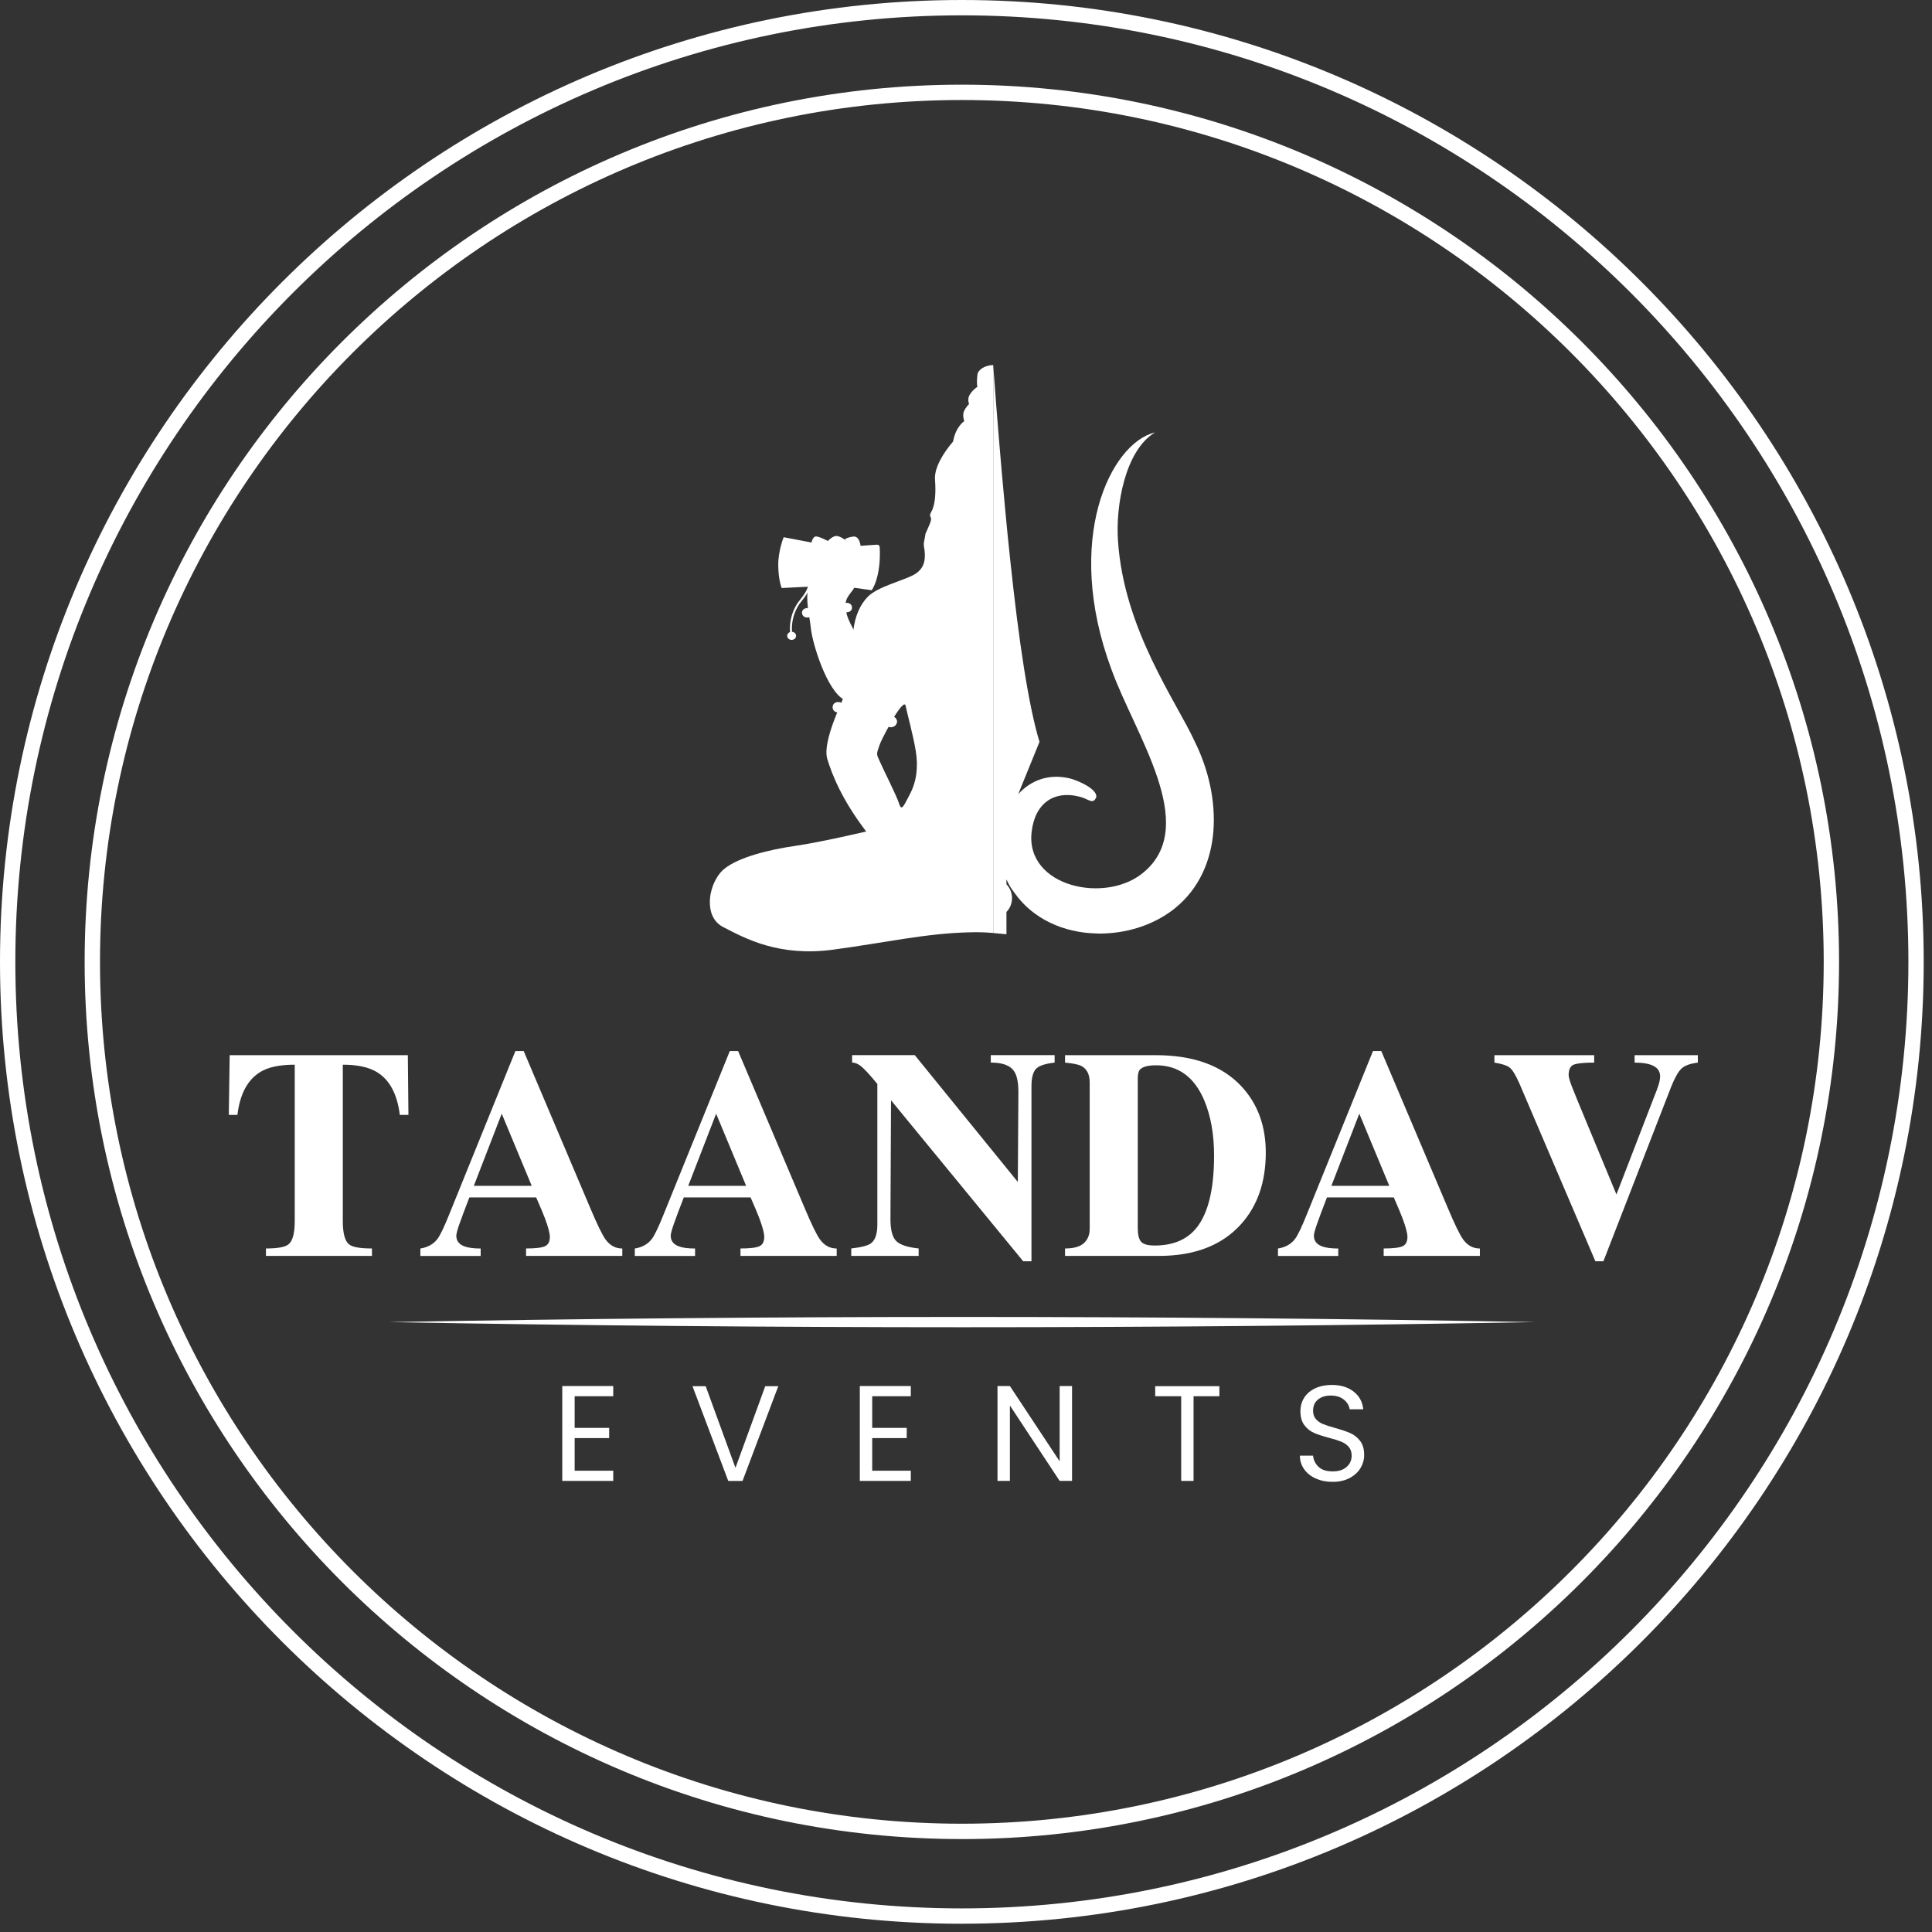
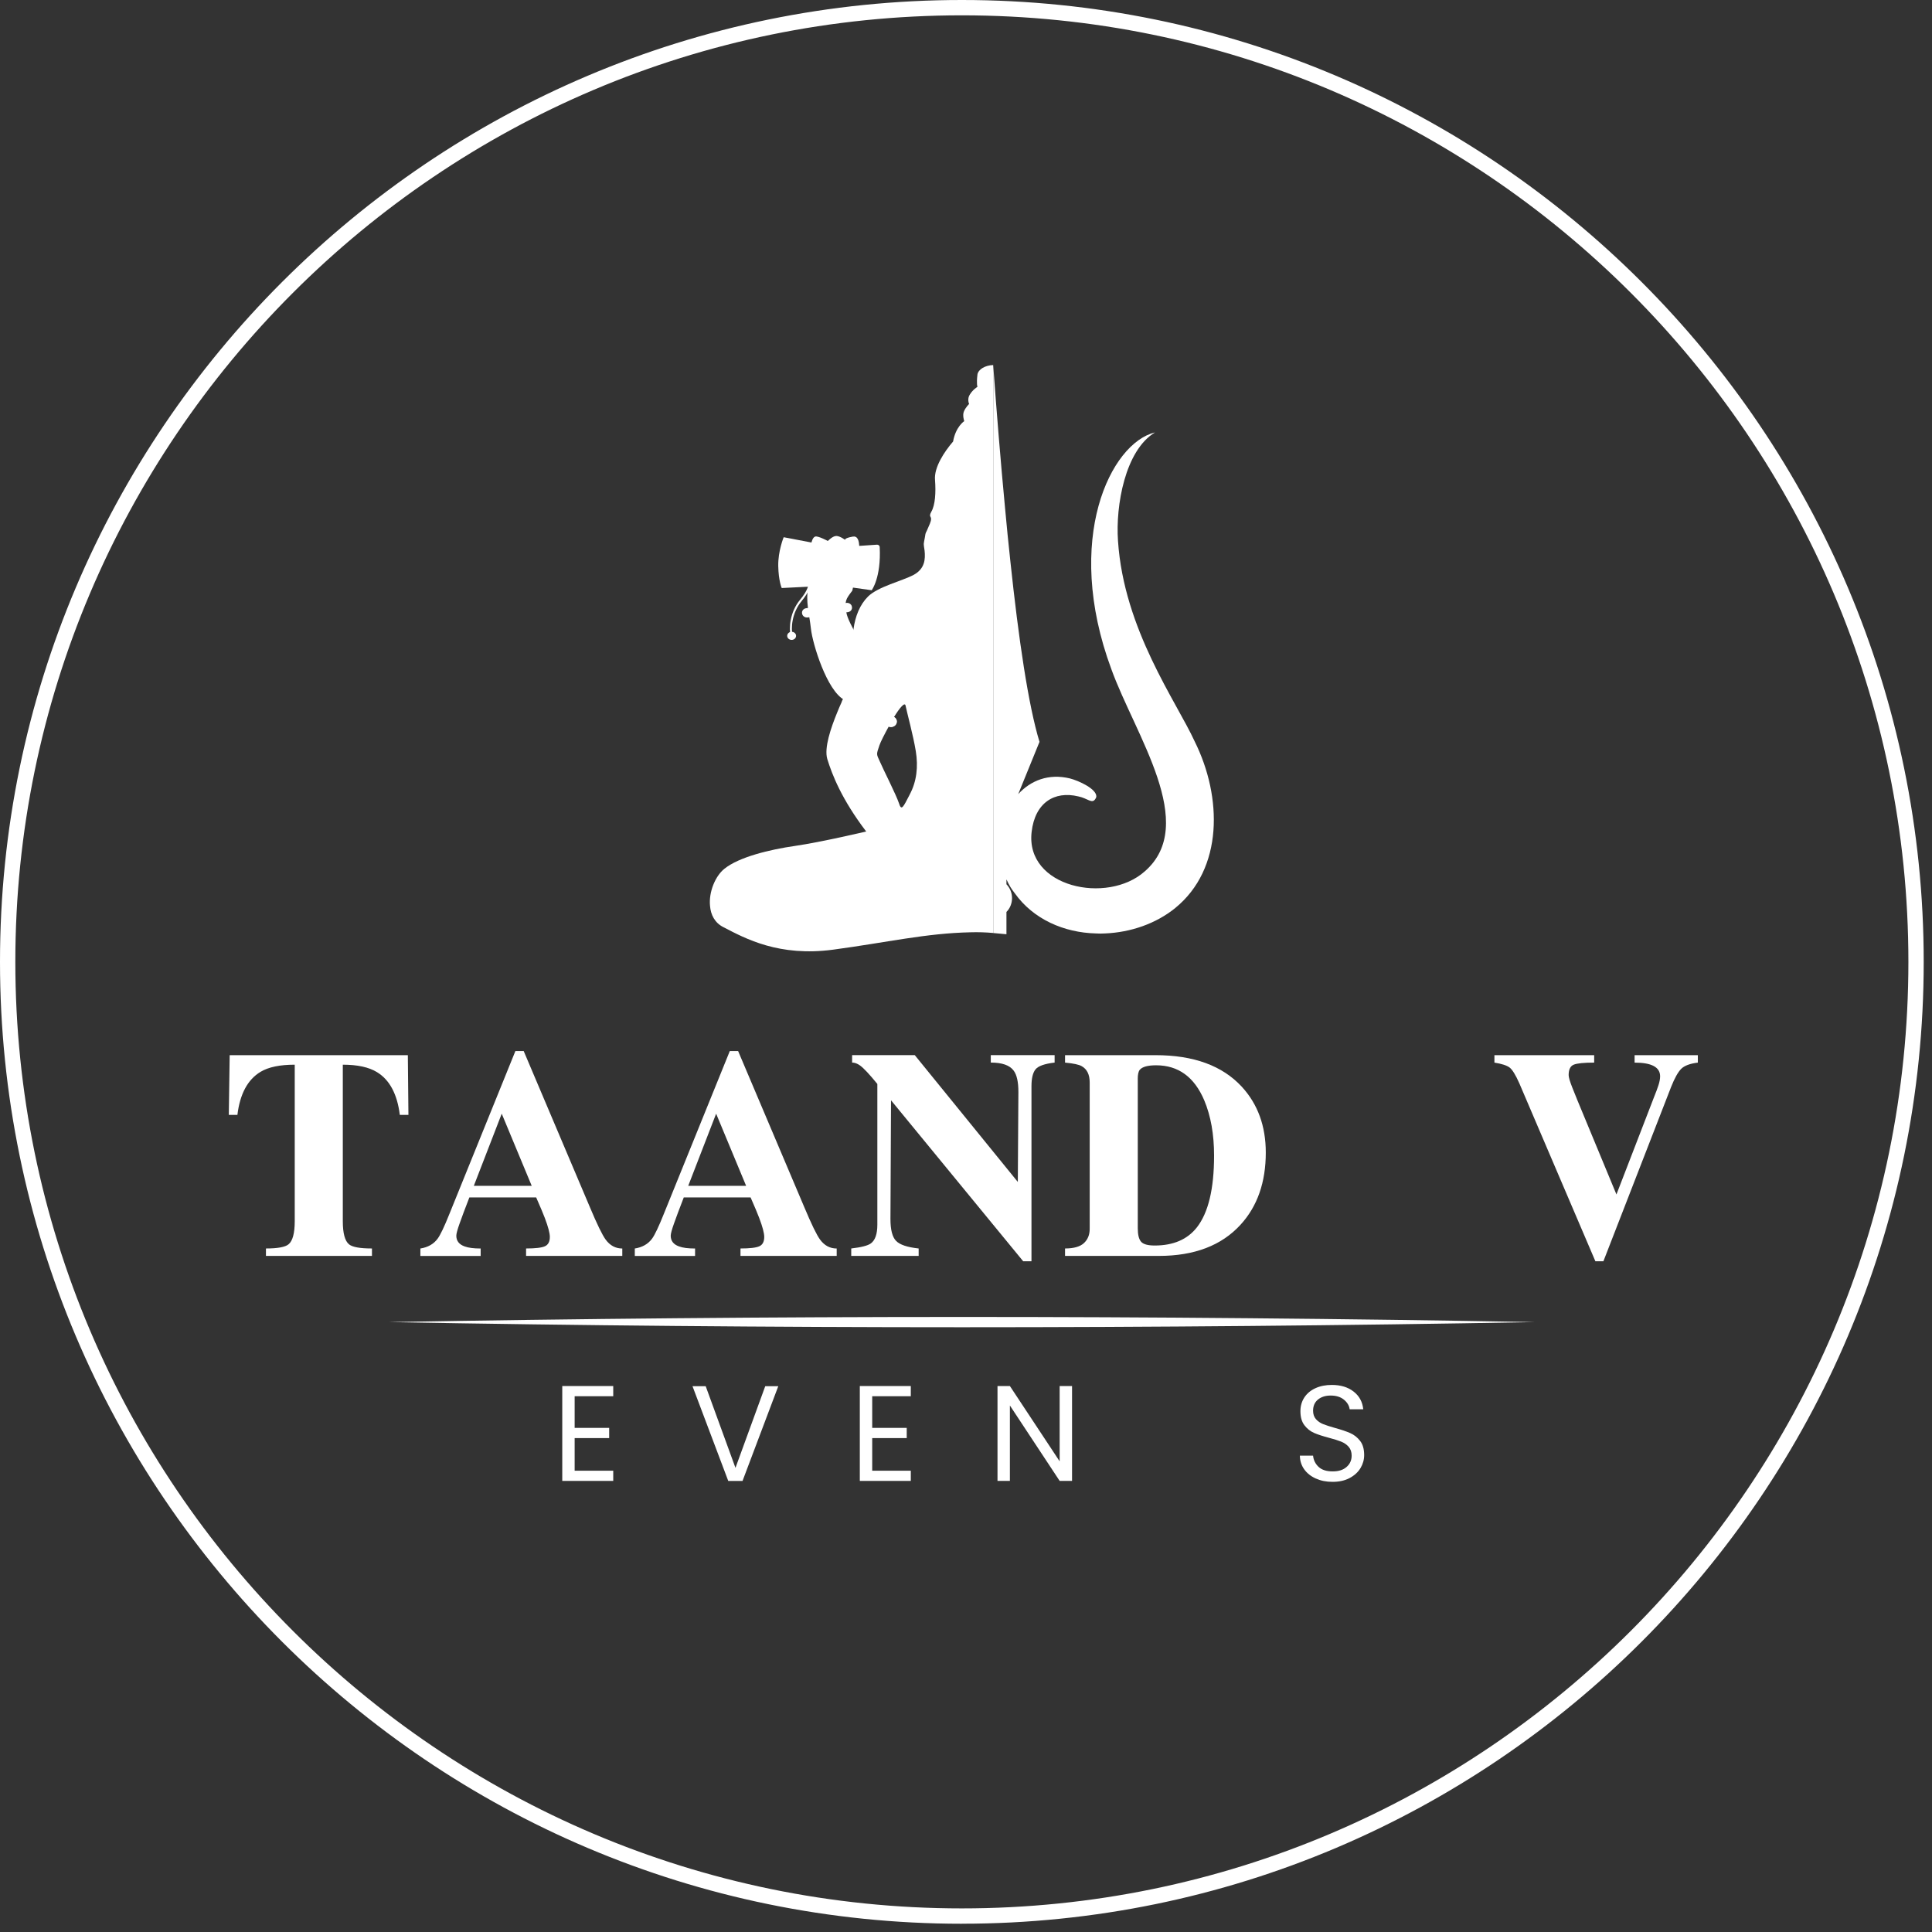
<svg xmlns="http://www.w3.org/2000/svg" width="124" height="124" viewBox="0 0 124 124" fill="none">
  <rect x="0" y="0" width="124" height="124" fill="#333333" stroke="none" />
-   <path d="M61.734 118.035C30.69 118.035 5.433 92.778 5.433 61.734C5.433 30.69 30.69 5.435 61.734 5.435C92.778 5.435 118.035 30.692 118.035 61.736C118.035 92.78 92.778 118.037 61.734 118.037V118.035ZM61.734 6.419C31.233 6.419 6.418 31.233 6.418 61.734C6.418 92.235 31.233 117.05 61.734 117.05C92.235 117.05 117.05 92.235 117.05 61.734C117.05 31.233 92.237 6.419 61.734 6.419Z" fill="white" />
  <path d="M61.734 123.47C27.695 123.47 0 95.775 0 61.734C0 27.693 27.695 0 61.734 0C95.773 0 123.468 27.695 123.468 61.734C123.468 95.774 95.773 123.468 61.734 123.468V123.47ZM61.734 0.984C28.236 0.984 0.984 28.236 0.984 61.734C0.984 95.232 28.236 122.485 61.734 122.485C95.232 122.485 122.485 95.232 122.485 61.734C122.485 28.236 95.232 0.984 61.734 0.984Z" fill="white" />
  <path d="M75.432 58.278C74.186 59.287 72.566 59.842 70.923 59.91C70.724 59.923 70.525 59.923 70.326 59.91C68.297 59.856 66.321 59.008 65.126 57.324C65.02 57.192 64.928 57.058 64.847 56.926C64.754 56.767 64.676 56.62 64.608 56.462H64.596V56.753C64.821 56.992 64.954 57.297 64.954 57.642C64.954 57.987 64.822 58.305 64.596 58.531V59.962L63.746 59.883V23.433C63.971 26.524 64.224 29.628 64.503 32.572C64.608 33.753 64.728 34.907 64.847 36.021C65.378 41.035 66.001 45.266 66.717 47.614L65.351 50.97C66.147 50.095 67.301 49.631 68.667 49.961C69.239 50.108 70.392 50.638 70.365 51.129C70.365 51.168 70.339 51.222 70.312 51.261C70.1 51.633 69.808 51.234 69.21 51.115C67.671 50.743 66.424 51.526 66.212 53.397C65.8 56.953 71.066 58.067 73.468 55.931C76.956 52.906 72.857 47.175 71.332 42.957C68.228 34.587 71.305 28.419 74.13 27.755C72.207 28.908 71.596 32.464 71.755 34.705C72.127 40.409 75.522 45.052 76.677 47.586C78.454 51.154 78.522 55.758 75.43 58.278H75.432Z" fill="white" />
  <path d="M62.735 24.04C62.66 24.649 62.735 24.829 62.735 24.829C62.735 24.829 62.453 24.993 62.258 25.304C62.05 25.602 62.2 25.929 62.2 25.929C62.2 25.929 61.992 26.123 61.873 26.39C61.753 26.644 61.887 27.029 61.887 27.029C61.887 27.029 61.337 27.387 61.172 28.337C60.607 28.992 59.938 30.002 60.012 30.807C60.072 31.609 60.026 32.412 59.775 32.843C59.537 33.275 59.908 33.051 59.685 33.602C59.328 34.48 59.447 34.003 59.357 34.509C59.268 35.014 59.268 34.806 59.342 35.341C59.401 35.892 59.357 36.515 58.627 36.903C57.898 37.29 56.367 37.645 55.712 38.286C55.191 38.807 54.894 39.536 54.776 40.398C54.746 40.606 54.716 40.815 54.716 41.037C54.656 42.167 54.582 43.699 54.211 44.607C54.181 44.681 54.135 44.771 54.107 44.86C54.063 44.934 54.033 45.008 54.003 45.098C53.913 45.292 53.825 45.499 53.735 45.723C53.32 46.735 52.889 47.999 53.096 48.712C53.408 49.724 54.019 51.299 55.594 53.367C55.594 53.367 52.695 54.052 51.044 54.29C49.393 54.527 47.43 55.004 46.492 55.761C45.913 56.222 45.482 57.249 45.571 58.141C45.615 58.706 45.869 59.227 46.434 59.509C47.861 60.252 50.004 61.412 53.468 60.952C56.918 60.491 59.417 59.896 62.302 59.836C62.763 59.822 63.239 59.836 63.744 59.88V23.43C63.239 23.444 62.793 23.697 62.733 24.039L62.735 24.04ZM58.391 50.989C57.96 51.822 57.856 52.075 57.692 51.54C57.514 51.005 56.68 49.368 56.472 48.879C56.249 48.388 56.235 48.447 56.443 47.838C56.517 47.615 56.77 47.124 57.038 46.634L57.081 46.648C57.111 46.648 57.141 46.662 57.171 46.662C57.349 46.662 57.499 46.559 57.543 46.409C57.588 46.26 57.529 46.096 57.379 46.022C57.736 45.441 58.078 45.026 58.122 45.293C58.212 45.739 58.613 47.196 58.777 48.208C58.94 49.204 58.837 50.157 58.389 50.989H58.391Z" fill="white" />
  <path d="M57.544 46.407C57.5 46.555 57.351 46.661 57.173 46.661C57.143 46.661 57.113 46.647 57.083 46.647L57.039 46.632C57.159 46.425 57.277 46.215 57.381 46.037V46.023C57.53 46.097 57.588 46.261 57.544 46.41V46.407Z" fill="white" />
-   <path d="M55.684 42.295C55.648 41.749 54.428 40.038 54.319 39.298C54.211 38.558 54.272 38.478 54.703 37.91C55.133 37.342 55.268 36.496 55.276 35.95C55.286 35.404 55.303 34.339 54.73 34.441C54.157 34.543 54.245 34.653 54.245 34.653C54.245 34.653 53.918 34.403 53.679 34.4C53.438 34.397 53.133 34.721 53.133 34.721C53.133 34.721 52.506 34.384 52.325 34.436C52.144 34.488 52.078 34.842 52.078 34.842C52.078 34.842 52.075 36.865 51.881 37.708C51.688 38.552 51.944 39.403 52.048 40.36C52.152 41.317 53.066 44.336 54.198 44.925C55.331 45.513 55.733 43.033 55.684 42.295Z" fill="white" />
+   <path d="M55.684 42.295C55.648 41.749 54.428 40.038 54.319 39.298C54.211 38.558 54.272 38.478 54.703 37.91C55.286 35.404 55.303 34.339 54.73 34.441C54.157 34.543 54.245 34.653 54.245 34.653C54.245 34.653 53.918 34.403 53.679 34.4C53.438 34.397 53.133 34.721 53.133 34.721C53.133 34.721 52.506 34.384 52.325 34.436C52.144 34.488 52.078 34.842 52.078 34.842C52.078 34.842 52.075 36.865 51.881 37.708C51.688 38.552 51.944 39.403 52.048 40.36C52.152 41.317 53.066 44.336 54.198 44.925C55.331 45.513 55.733 43.033 55.684 42.295Z" fill="white" />
  <path d="M53.738 35.135L50.298 34.48C50.298 34.48 49.931 35.371 49.95 36.331C49.969 37.291 50.173 37.741 50.173 37.741L53.697 37.565L55.947 37.883C55.947 37.883 56.562 37.078 56.461 35.103C56.456 35.017 56.375 34.951 56.28 34.959L53.738 35.133V35.135Z" fill="white" />
  <path d="M54.414 39.29L51.839 39.63C51.666 39.652 51.507 39.543 51.482 39.388L51.477 39.361C51.452 39.203 51.571 39.059 51.745 39.035L54.319 38.695C54.493 38.673 54.652 38.782 54.677 38.937L54.681 38.964C54.707 39.121 54.587 39.266 54.414 39.29Z" fill="white" />
-   <path d="M57.544 46.407C57.5 46.555 57.351 46.661 57.173 46.661C57.143 46.661 57.113 46.647 57.083 46.647L57.039 46.633L53.737 45.726L53.693 45.712C53.499 45.668 53.395 45.474 53.455 45.296C53.485 45.147 53.633 45.059 53.783 45.059C53.827 45.059 53.872 45.059 53.902 45.073L54.006 45.103L57.308 45.995C57.337 46.009 57.368 46.009 57.382 46.025C57.532 46.099 57.59 46.263 57.546 46.412L57.544 46.407Z" fill="white" />
  <path d="M50.745 40.826C50.627 40.327 50.688 39.298 51.344 38.503C51.87 37.867 51.894 37.565 51.916 37.274C51.92 37.22 51.924 37.169 51.931 37.115L52.059 37.131C52.053 37.183 52.048 37.233 52.045 37.283C52.02 37.595 51.994 37.916 51.444 38.585C50.817 39.344 50.757 40.323 50.871 40.796L50.745 40.826Z" fill="white" />
  <path d="M51.094 40.81C51.094 40.953 50.967 41.07 50.809 41.07C50.652 41.07 50.524 40.953 50.524 40.81C50.524 40.667 50.652 40.55 50.809 40.55C50.967 40.55 51.094 40.667 51.094 40.81Z" fill="white" />
  <path d="M36.882 89.613V91.645H39.098V92.3H36.882V94.393H39.359V95.048H36.087V88.959H39.359V89.613H36.882Z" fill="white" />
  <path d="M49.952 88.968L47.657 95.05H46.741L44.446 88.968H45.293L47.204 94.211L49.115 88.968H49.952Z" fill="white" />
  <path d="M55.98 89.613V91.645H58.196V92.3H55.98V94.393H58.457V95.048H55.185V88.959H58.457V89.613H55.98Z" fill="white" />
  <path d="M68.806 95.048H68.011L64.817 90.207V95.048H64.022V88.959H64.817L68.011 93.792V88.959H68.806V95.048Z" fill="white" />
-   <path d="M78.262 88.968V89.613H76.605V95.048H75.811V89.613H74.144V88.968H78.262Z" fill="white" />
  <path d="M84.452 94.895C84.134 94.752 83.886 94.555 83.706 94.302C83.525 94.049 83.433 93.757 83.428 93.425H84.275C84.303 93.71 84.421 93.951 84.627 94.145C84.833 94.34 85.135 94.437 85.531 94.437C85.926 94.437 86.207 94.343 86.424 94.154C86.642 93.965 86.752 93.723 86.752 93.425C86.752 93.192 86.687 93.004 86.56 92.859C86.432 92.714 86.272 92.604 86.08 92.527C85.888 92.45 85.63 92.369 85.304 92.283C84.903 92.177 84.581 92.073 84.341 91.968C84.098 91.862 83.892 91.699 83.721 91.475C83.549 91.252 83.464 90.951 83.464 90.572C83.464 90.24 83.549 89.947 83.717 89.69C83.886 89.434 84.123 89.237 84.429 89.097C84.734 88.957 85.085 88.888 85.48 88.888C86.05 88.888 86.517 89.031 86.881 89.316C87.245 89.601 87.449 89.978 87.496 90.451H86.624C86.594 90.218 86.473 90.013 86.258 89.835C86.042 89.657 85.757 89.569 85.403 89.569C85.071 89.569 84.8 89.656 84.591 89.826C84.382 89.997 84.276 90.237 84.276 90.545C84.276 90.765 84.339 90.946 84.463 91.087C84.588 91.227 84.742 91.332 84.926 91.404C85.109 91.477 85.367 91.56 85.697 91.653C86.099 91.763 86.421 91.873 86.665 91.981C86.909 92.088 87.119 92.254 87.293 92.478C87.468 92.701 87.555 93.005 87.555 93.389C87.555 93.687 87.476 93.965 87.319 94.227C87.161 94.488 86.928 94.7 86.621 94.864C86.313 95.028 85.949 95.108 85.531 95.108C85.112 95.108 84.77 95.037 84.452 94.894V94.895Z" fill="white" />
  <path d="M23.873 80.13V80.607H17.069V80.13C17.818 80.13 18.302 80.042 18.517 79.864C18.783 79.649 18.917 79.153 18.917 78.377V68.334C17.963 68.334 17.233 68.486 16.724 68.792C15.898 69.287 15.402 70.208 15.237 71.556H14.685L14.741 67.725H26.176L26.214 71.556H25.661C25.496 70.221 25.006 69.306 24.194 68.811C23.673 68.493 22.943 68.334 22.002 68.334V78.377C22.002 79.153 22.136 79.647 22.401 79.864C22.617 80.042 23.107 80.13 23.868 80.13H23.873Z" fill="white" />
  <path d="M39.94 80.13V80.607H33.765V80.13C34.362 80.13 34.766 80.083 34.975 79.987C35.185 79.893 35.29 79.691 35.29 79.388C35.29 79.147 35.182 78.739 34.966 78.168C34.876 77.927 34.692 77.488 34.413 76.853H30.125C29.844 77.578 29.635 78.136 29.497 78.53C29.357 78.923 29.287 79.184 29.287 79.312C29.287 79.642 29.465 79.871 29.821 79.998C30.062 80.088 30.405 80.132 30.85 80.132V80.609H26.981V80.132C27.465 80.056 27.833 79.846 28.086 79.504C28.264 79.263 28.518 78.73 28.848 77.903L33.079 67.459H33.612L37.862 77.483C38.32 78.575 38.657 79.268 38.873 79.561C39.153 79.942 39.508 80.132 39.94 80.132V80.13ZM30.411 76.109H34.127L32.202 71.479L30.411 76.109Z" fill="white" />
  <path d="M53.701 80.13V80.607H47.526V80.13C48.123 80.13 48.527 80.083 48.737 79.987C48.946 79.893 49.051 79.691 49.051 79.388C49.051 79.147 48.943 78.739 48.727 78.168C48.638 77.927 48.453 77.488 48.175 76.853H43.886C43.606 77.578 43.396 78.136 43.258 78.53C43.118 78.923 43.048 79.184 43.048 79.312C43.048 79.642 43.226 79.871 43.582 79.998C43.823 80.088 44.166 80.132 44.611 80.132V80.609H40.743V80.132C41.226 80.056 41.594 79.846 41.848 79.504C42.025 79.263 42.279 78.73 42.609 77.903L46.84 67.459H47.374L51.623 77.483C52.081 78.575 52.418 79.268 52.634 79.561C52.914 79.942 53.27 80.132 53.701 80.132V80.13ZM44.172 76.109H47.888L45.963 71.479L44.172 76.109Z" fill="white" />
  <path d="M54.634 80.607V80.13C55.282 80.055 55.701 79.946 55.891 79.806C56.17 79.603 56.31 79.203 56.31 78.605V69.571C55.814 68.962 55.446 68.568 55.205 68.389C55.027 68.261 54.856 68.198 54.691 68.198V67.721H58.712L65.326 75.86L65.363 70.085C65.363 69.437 65.261 68.981 65.058 68.713C64.805 68.37 64.315 68.198 63.591 68.198V67.721H67.688V68.198C67.04 68.274 66.63 68.42 66.459 68.638C66.287 68.853 66.202 69.217 66.202 69.724V80.949H65.669L57.188 70.619L57.151 78.243C57.151 78.929 57.272 79.397 57.513 79.644C57.753 79.891 58.236 80.053 58.961 80.13V80.607H54.634Z" fill="white" />
  <path d="M68.357 80.607V80.13C68.916 80.13 69.319 80.015 69.567 79.787C69.814 79.559 69.939 79.254 69.939 78.873V69.476C69.939 68.968 69.767 68.618 69.424 68.428C69.246 68.326 68.891 68.25 68.357 68.2V67.723H74.169C76.609 67.723 78.451 68.397 79.697 69.744C80.726 70.861 81.241 72.272 81.241 73.975C81.241 75.881 80.701 77.425 79.621 78.605C78.402 79.94 76.655 80.607 74.38 80.607H68.359H68.357ZM73.025 69.267V78.835C73.025 79.241 73.094 79.527 73.234 79.693C73.375 79.858 73.666 79.94 74.111 79.94C75.306 79.94 76.208 79.552 76.817 78.778C77.553 77.838 77.922 76.301 77.922 74.167C77.922 72.807 77.712 71.626 77.292 70.622C76.656 69.124 75.627 68.373 74.204 68.373C73.671 68.373 73.321 68.467 73.156 68.659C73.066 68.762 73.022 68.965 73.022 69.269L73.025 69.267Z" fill="white" />
-   <path d="M94.982 80.13V80.607H88.807V80.13C89.404 80.13 89.808 80.083 90.017 79.987C90.227 79.893 90.332 79.691 90.332 79.388C90.332 79.147 90.224 78.739 90.008 78.168C89.918 77.927 89.734 77.488 89.456 76.853H85.167C84.886 77.578 84.677 78.136 84.539 78.53C84.398 78.923 84.329 79.184 84.329 79.312C84.329 79.642 84.507 79.871 84.863 79.998C85.104 80.088 85.447 80.132 85.892 80.132V80.609H82.023V80.132C82.507 80.056 82.875 79.846 83.128 79.504C83.306 79.263 83.56 78.73 83.89 77.903L88.121 67.459H88.654L92.904 77.483C93.362 78.575 93.699 79.268 93.915 79.561C94.195 79.942 94.55 80.132 94.982 80.132V80.13ZM85.451 76.109H89.168L87.243 71.479L85.451 76.109Z" fill="white" />
  <path d="M108.971 67.723V68.2C108.462 68.264 108.107 68.397 107.904 68.6C107.701 68.803 107.483 69.19 107.255 69.763L102.91 80.95H102.395L97.516 69.534C97.275 68.988 97.064 68.648 96.888 68.515C96.71 68.381 96.386 68.277 95.915 68.2V67.723H102.318V68.2C101.657 68.2 101.219 68.245 101.004 68.334C100.788 68.422 100.679 68.645 100.679 69.001C100.679 69.141 100.758 69.41 100.917 69.811C101.076 70.211 101.186 70.488 101.251 70.641L103.747 76.663L106.168 70.392C106.283 70.112 106.374 69.865 106.445 69.649C106.514 69.434 106.55 69.243 106.55 69.078C106.55 68.494 106.004 68.201 104.912 68.201V67.725H108.971V67.723Z" fill="white" />
  <path d="M24.953 84.855C49.384 84.416 74.087 84.413 98.517 84.855C74.087 85.297 49.384 85.294 24.953 84.855Z" fill="white" />
</svg>